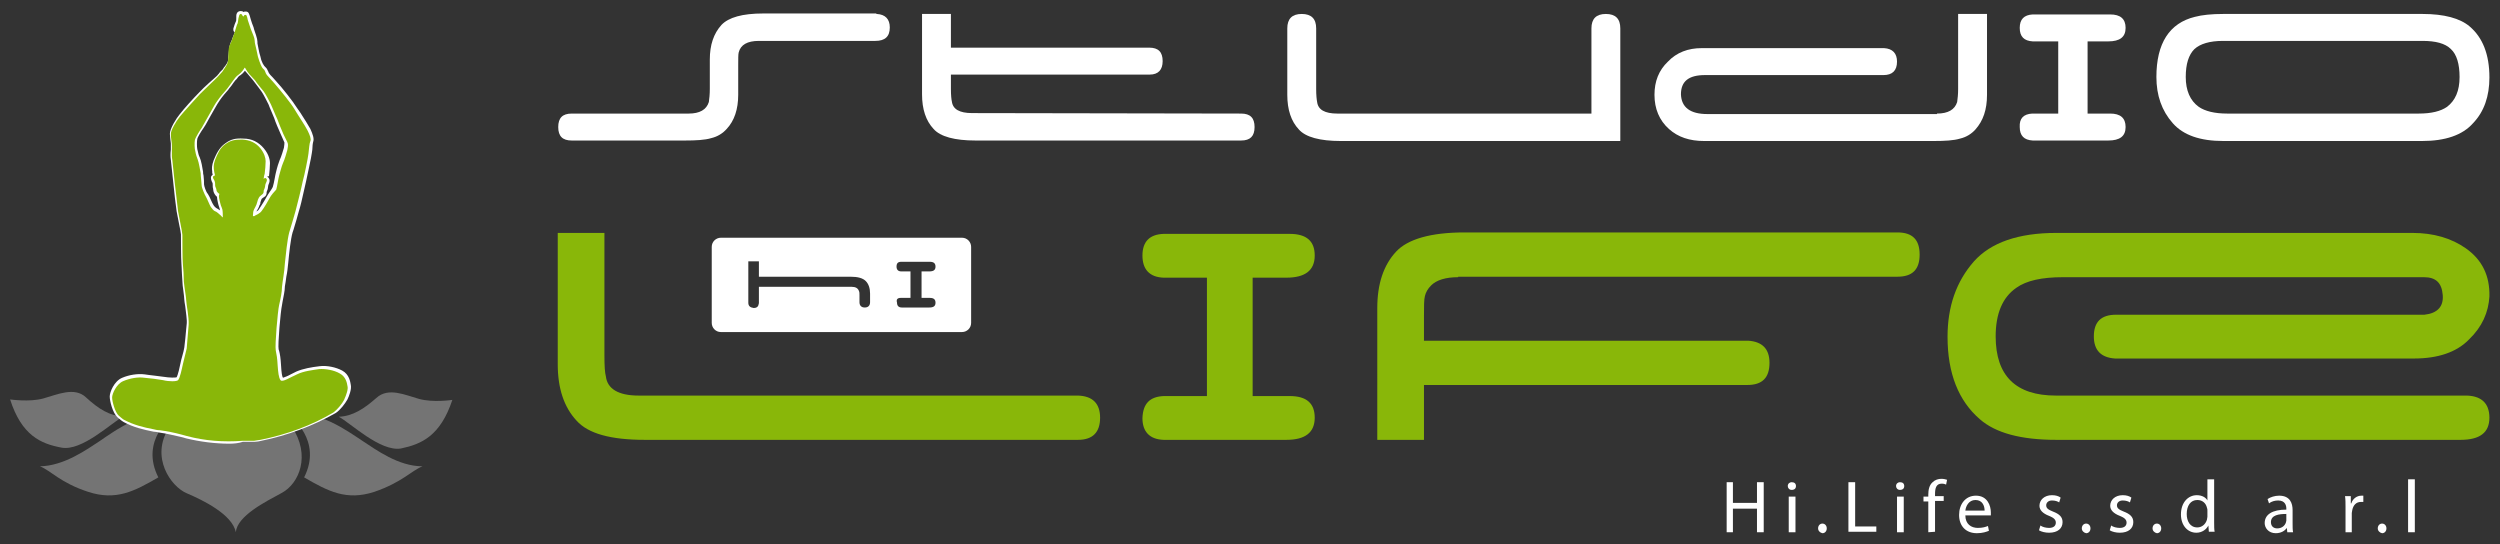
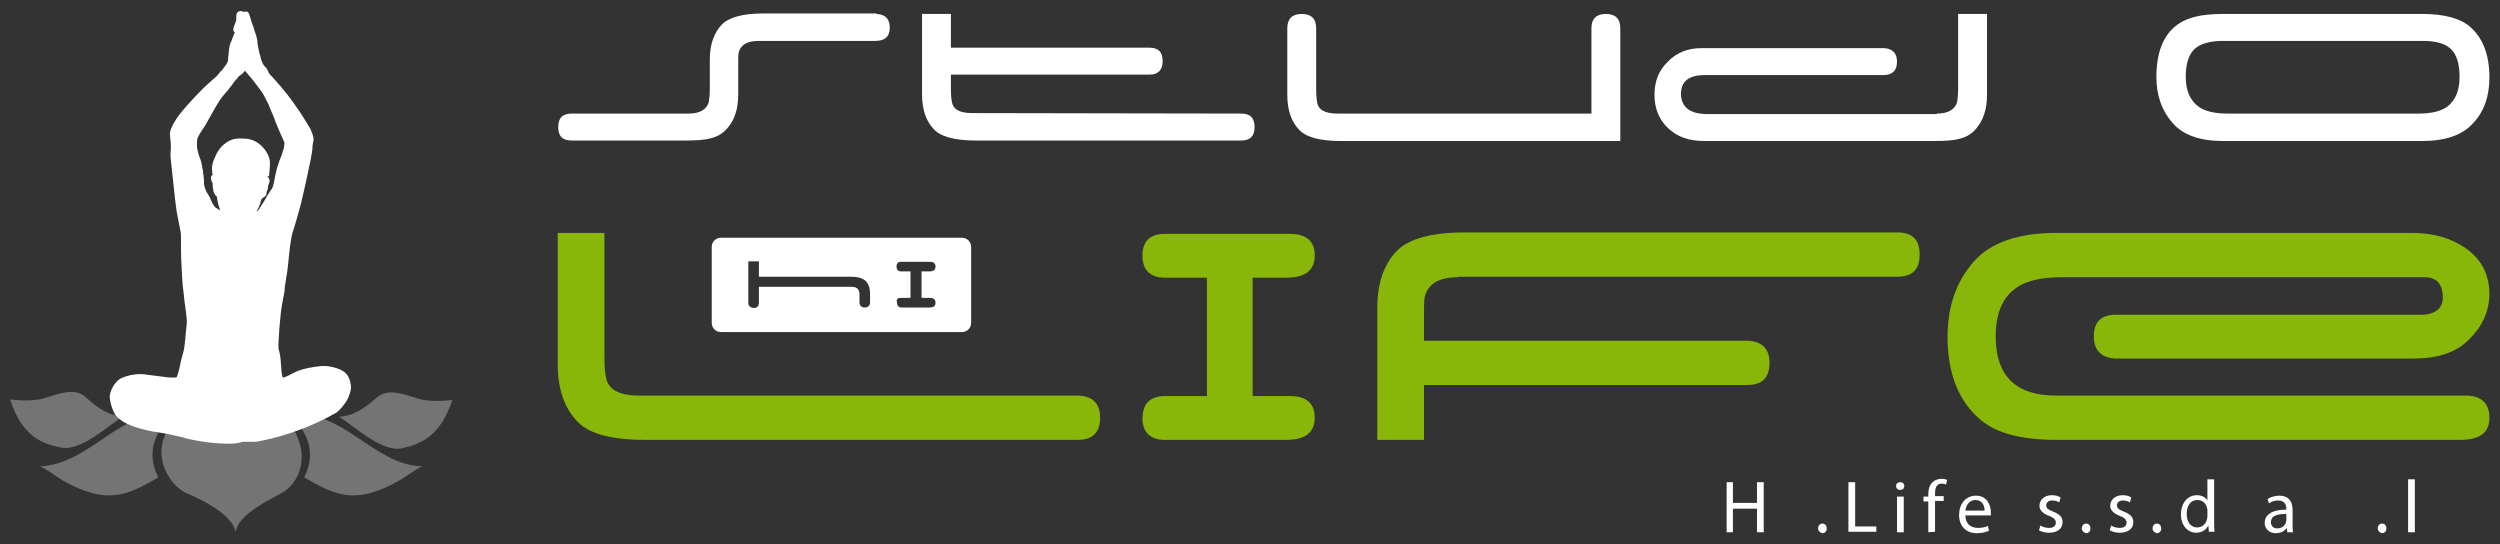
<svg xmlns="http://www.w3.org/2000/svg" version="1.1" baseProfile="tiny" id="Livello_1" x="0px" y="0px" viewBox="0 0 519.5 113.1" overflow="visible" xml:space="preserve">
  <rect x="0" y="0" width="519.5" height="113.1" fill="#333333" stroke="none" />
  <g>
    <path fill="#FFFFFF" d="M360.1,100.2v4.3h5v-4.3h1.4v10.4h-1.4v-4.9h-5v4.9h-1.3v-10.4H360.1z" />
-     <path fill="#FFFFFF" d="M373.2,101c0,0.5-0.3,0.8-0.9,0.8c-0.5,0-0.8-0.4-0.8-0.8c0-0.5,0.4-0.8,0.8-0.8   C372.9,100.2,373.2,100.5,373.2,101z M371.7,110.6v-7.4h1.4v7.4H371.7z" />
    <path fill="#FFFFFF" d="M377.8,109.8c0-0.6,0.4-1,0.9-1s0.9,0.4,0.9,1s-0.4,1-0.9,1C378.2,110.7,377.8,110.3,377.8,109.8z" />
    <path fill="#FFFFFF" d="M384.2,100.2h1.3v9.2h4.4v1.1h-5.8v-10.3H384.2z" />
    <path fill="#FFFFFF" d="M395.7,101c0,0.5-0.3,0.8-0.9,0.8c-0.5,0-0.8-0.4-0.8-0.8c0-0.5,0.4-0.8,0.8-0.8   C395.4,100.2,395.7,100.5,395.7,101z M394.2,110.6v-7.4h1.4v7.4H394.2z" />
    <path fill="#FFFFFF" d="M400.7,110.6v-6.4h-1v-1h1v-0.4c0-1,0.2-2,0.9-2.6c0.5-0.5,1.2-0.7,1.8-0.7c0.5,0,0.9,0.1,1.2,0.2l-0.2,1   c-0.2-0.1-0.5-0.2-0.9-0.2c-1.2,0-1.4,1-1.4,2.2v0.4h1.8v1h-1.8v6.4L400.7,110.6L400.7,110.6z" />
    <path fill="#FFFFFF" d="M408.4,107.1c0,1.8,1.2,2.6,2.6,2.6c1,0,1.6-0.2,2.1-0.4l0.2,1c-0.5,0.2-1.3,0.5-2.5,0.5   c-2.3,0-3.7-1.5-3.7-3.8c0-2.2,1.3-4,3.5-4c2.4,0,3.1,2.1,3.1,3.5c0,0.3,0,0.5,0,0.6C413.7,107.1,408.4,107.1,408.4,107.1z    M412.4,106.1c0-0.9-0.4-2.2-1.9-2.2c-1.4,0-2,1.3-2.1,2.2H412.4z" />
    <path fill="#FFFFFF" d="M424,109.2c0.4,0.3,1.1,0.5,1.8,0.5c1,0,1.4-0.5,1.4-1.1s-0.4-1-1.4-1.4c-1.3-0.5-2-1.2-2-2.1   c0-1.2,1-2.2,2.6-2.2c0.8,0,1.4,0.2,1.8,0.5l-0.3,1c-0.3-0.2-0.8-0.4-1.5-0.4c-0.8,0-1.2,0.5-1.2,1c0,0.6,0.4,0.9,1.4,1.3   c1.3,0.5,2,1.1,2,2.2c0,1.3-1,2.2-2.8,2.2c-0.8,0-1.6-0.2-2.1-0.5L424,109.2z" />
    <path fill="#FFFFFF" d="M432.6,109.8c0-0.6,0.4-1,0.9-1s0.9,0.4,0.9,1s-0.4,1-0.9,1C433,110.7,432.6,110.3,432.6,109.8z" />
    <path fill="#FFFFFF" d="M438.7,109.2c0.4,0.3,1.1,0.5,1.8,0.5c1,0,1.4-0.5,1.4-1.1s-0.4-1-1.4-1.4c-1.3-0.5-2-1.2-2-2.1   c0-1.2,1-2.2,2.6-2.2c0.8,0,1.4,0.2,1.8,0.5l-0.3,1c-0.3-0.2-0.8-0.4-1.5-0.4c-0.8,0-1.2,0.5-1.2,1c0,0.6,0.4,0.9,1.4,1.3   c1.3,0.5,2,1.1,2,2.2c0,1.3-1,2.2-2.8,2.2c-0.8,0-1.6-0.2-2.1-0.5L438.7,109.2z" />
    <path fill="#FFFFFF" d="M447.3,109.8c0-0.6,0.4-1,0.9-1s0.9,0.4,0.9,1s-0.4,1-0.9,1C447.7,110.7,447.3,110.3,447.3,109.8z" />
    <path fill="#FFFFFF" d="M460.1,99.6v9c0,0.7,0,1.4,0.1,1.9H459l-0.1-1.3l0,0c-0.4,0.8-1.3,1.5-2.5,1.5c-1.8,0-3.2-1.5-3.2-3.8   c0-2.5,1.5-4,3.3-4c1.1,0,1.9,0.5,2.2,1.1l0,0v-4.4H460.1z M458.7,106.1c0-0.2,0-0.4-0.1-0.6c-0.2-0.9-0.9-1.6-2-1.6   c-1.4,0-2.2,1.2-2.2,2.9c0,1.5,0.7,2.8,2.2,2.8c0.9,0,1.7-0.6,2-1.6c0-0.2,0.1-0.4,0.1-0.6V106.1z" />
    <path fill="#FFFFFF" d="M475.3,110.6l-0.1-0.9l0,0c-0.4,0.6-1.2,1.1-2.3,1.1c-1.5,0-2.3-1.1-2.3-2.1c0-1.8,1.6-2.8,4.5-2.8v-0.2   c0-0.6-0.2-1.7-1.7-1.7c-0.7,0-1.4,0.2-1.9,0.6l-0.3-0.9c0.6-0.4,1.5-0.7,2.4-0.7c2.3,0,2.8,1.6,2.8,3v2.8c0,0.6,0,1.3,0.1,1.8   C476.5,110.6,475.3,110.6,475.3,110.6z M475.1,106.8c-1.5,0-3.2,0.2-3.2,1.7c0,0.9,0.6,1.3,1.3,1.3c1,0,1.6-0.6,1.8-1.2   c0-0.1,0.1-0.3,0.1-0.4L475.1,106.8L475.1,106.8z" />
-     <path fill="#FFFFFF" d="M487.4,105.4c0-0.9,0-1.6-0.1-2.3h1.2v1.5h0.1c0.3-1,1.2-1.6,2.1-1.6c0.2,0,0.3,0,0.4,0v1.3   c-0.1,0-0.3,0-0.5,0c-1,0-1.6,0.7-1.8,1.7c0,0.2-0.1,0.4-0.1,0.6v4h-1.3L487.4,105.4L487.4,105.4z" />
    <path fill="#FFFFFF" d="M494.1,109.8c0-0.6,0.4-1,0.9-1s0.9,0.4,0.9,1s-0.4,1-0.9,1C494.5,110.7,494.1,110.3,494.1,109.8z" />
    <path fill="#FFFFFF" d="M500.4,99.6h1.4v11h-1.4V99.6z" />
  </g>
  <g>
    <path fill="#FFFFFF" d="M199.9,49.4h-50.1c-1,0-1.9,0.8-1.9,1.9v15.8c0,1,0.8,1.9,1.9,1.9h50.1c1,0,1.9-0.8,1.9-1.9V51.3   C201.8,50.3,201,49.4,199.9,49.4z M180.8,62.8c0,0.7-0.4,1.1-1.1,1.1c-0.7,0-1.1-0.4-1.1-1.1v-1.4c0-0.4,0-0.7-0.1-0.9   c-0.2-0.6-0.7-0.9-1.5-0.9h-19.3V63c-0.1,0.7-0.4,1-1.1,1c-0.7-0.1-1.1-0.4-1.1-1.1v-8.6h2.2v3.2h19c1.6,0,2.6,0.3,3.2,0.9   c0.6,0.6,0.9,1.5,0.9,2.6V62.8z M193.2,61.9c0.8,0,1.2,0.3,1.2,1c0,0.7-0.4,1-1.3,1h-5.7c-0.7,0-1-0.4-1-1c-0.2-0.7,0.1-1,0.8-1h2   v-5.5h-1.9c-0.7,0-1-0.4-1-1c0-0.7,0.3-1,1-1h5.9c0.8,0,1.2,0.3,1.2,1c0,0.7-0.4,1-1.3,1h-1.6v5.5H193.2z" />
  </g>
  <g>
    <path fill="#FFFFFF" d="M182.1,2.9h0.1c1.8,0.1,2.7,1.1,2.7,2.8c0,1.9-1,2.8-3,2.8l0,0l0,0h-24.2c-2.4,0-3.8,0.8-4.2,2.4   c-0.1,0.4-0.1,1.3-0.1,2.6v6.2c0,3-0.8,5.4-2.4,7.1c-0.8,0.9-1.9,1.6-3.2,1.9c-1.3,0.4-3.2,0.5-5.5,0.5h-23.5l0,0   c-1.9,0-2.8-0.9-2.8-2.8s0.9-2.8,2.8-2.8h0.1h0.1l0,0l0,0h24.1c2.3,0,3.7-0.8,4.2-2.4c0.1-0.7,0.2-1.6,0.2-2.7v-6.1   c0-3.1,0.8-5.4,2.4-7.2c1.5-1.6,4.4-2.4,8.7-2.4h23.5V2.9z" />
    <path fill="#FFFFFF" d="M257.9,23.6c1.9,0,2.8,0.9,2.8,2.8s-0.9,2.8-2.8,2.8h-55.2c-4.3,0-7.3-0.8-8.7-2.4   c-1.6-1.7-2.4-4.1-2.4-7.2V2.9h6v7h41.2c1.9,0,2.8,0.9,2.8,2.8c0,1.8-0.9,2.8-2.7,2.8h-0.1h-41.2v3c0,1.3,0.1,2.2,0.2,2.6   c0.2,1.6,1.6,2.4,4.2,2.4L257.9,23.6L257.9,23.6z" />
    <path fill="#FFFFFF" d="M330.7,23.6V5.9c0-2,1-3,3-3s3,1,3,3l0,0v23.4h-58.1c-4.3,0-7.3-0.8-8.7-2.4c-1.6-1.7-2.4-4.1-2.4-7.2V5.9   l0,0c0-2,1-3,3-3s3,1,3,3l0,0v12.6c0,1.3,0.1,2.2,0.2,2.7c0.2,1.6,1.6,2.4,4.2,2.4C277.9,23.6,330.7,23.6,330.7,23.6z" />
    <path fill="#FFFFFF" d="M402.5,23.6c2.3,0,3.7-0.8,4.2-2.4c0.1-0.7,0.2-1.6,0.2-2.7V2.9h6v16.8c0,3.1-0.8,5.4-2.4,7.2   c-0.8,0.9-1.9,1.6-3.2,1.9c-1.3,0.4-3.2,0.5-5.5,0.5h-47.7c-3,0-5.4-0.8-7.3-2.5c-2-1.8-3-4.2-3-7.1c0-2.8,0.9-5.1,2.8-6.9   c1.8-1.9,4.2-2.8,7-2.8h37.9c1.8,0.1,2.7,1.1,2.7,2.8c0,1.9-1,2.8-2.8,2.8c-0.1,0-0.1,0-0.2,0s-0.1,0-0.2,0h-36.7c-3.4,0-5,1.3-5,4   c0.1,2.7,1.9,4.1,5.5,4.1h47.7V23.6z" />
    <path fill="#FFFFFF" d="M462,29.3c-4.8,0-8.3-1.2-10.5-3.7c-2.3-2.6-3.4-5.8-3.4-9.6c0-7,2.7-11.2,8-12.5c1.5-0.4,3.5-0.6,5.9-0.6   h41.4c4.5,0,7.8,0.9,9.8,2.6c2.7,2.3,4.1,5.8,4.1,10.6c0,3.9-1.1,7.1-3.4,9.5c-2.2,2.5-5.8,3.7-10.6,3.7H462z M461.9,8.5   c-2.7,0-4.7,0.6-5.9,1.7c-1.2,1.2-1.8,3.1-1.8,5.8c0,2.8,0.9,4.9,2.7,6.2c1.3,0.9,3.3,1.4,5.9,1.4h39.8c2.7,0,4.6-0.5,5.9-1.4   c1.7-1.3,2.6-3.3,2.6-6.2c0-2.7-0.6-4.7-1.8-5.8c-1.2-1.2-3.2-1.7-5.9-1.7C503.4,8.5,461.9,8.5,461.9,8.5z" />
-     <path fill-rule="evenodd" fill="#FFFFFF" d="M422.3,23.6h5.4v-15h-5.2l0,0h-0.1c-1.8-0.1-2.7-1-2.7-2.8s0.9-2.7,2.7-2.8h16.1   c2.1,0,3.2,0.9,3.2,2.8s-1.2,2.8-3.6,2.8h-4.3v15h4.7c2.1,0,3.2,0.9,3.2,2.8s-1.2,2.8-3.6,2.8h-15.6l0,0h-0.1   c-1.8-0.1-2.7-1-2.7-2.8C419.6,24.6,420.5,23.7,422.3,23.6z" />
  </g>
  <g>
    <path fill="#89B709" d="M224,82.2c3,0.1,4.6,1.6,4.6,4.6s-1.5,4.6-4.6,4.6h-90c-7.1,0-11.8-1.3-14.2-4c-2.6-2.8-3.9-6.7-3.9-11.7   V48.4h9.7v25.5c0,2.2,0.1,3.6,0.3,4.3c0.3,2.6,2.6,4,6.8,4C132.7,82.2,224,82.2,224,82.2z" />
    <path fill="#89B709" d="M303,57.6c-2.6,0-4.5,0.6-5.6,1.7c-0.7,0.7-1.1,1.4-1.3,2.2c-0.2,0.7-0.2,2.2-0.2,4.3v5h67.4   c2.9,0.2,4.4,1.7,4.4,4.6c0,3.1-1.5,4.6-4.6,4.6h-67.2v11.4h-9.7V64c0-5,1.3-8.9,3.9-11.7c2.4-2.6,7.2-4,14.2-4h90   c3.1,0,4.6,1.5,4.6,4.6s-1.5,4.6-4.6,4.6H303V57.6z" />
    <path fill="#89B709" d="M512,82.2c3.5-0.1,5.3,1.5,5.3,4.6s-2,4.6-6,4.6h-84c-7.3,0-12.6-1.4-15.9-4.3c-4.4-3.8-6.7-9.5-6.7-17.1   c0-6.3,1.8-11.5,5.5-15.7c3.5-3.9,9.2-5.9,17.1-5.9h74c4.4,0,8.1,1.1,11.1,3.2c3.4,2.4,5,5.7,4.9,10c-0.2,3.3-1.5,6.3-4.2,8.9   c-2.6,2.7-6.5,4-11.5,4h-62.1c-2.9-0.2-4.4-1.7-4.4-4.6c0-3,1.5-4.5,4.6-4.5h0.7h63.4c2.7-0.3,4-1.7,3.8-4.1   c-0.2-2.5-1.4-3.7-3.9-3.7h-75c-4.4,0-7.6,0.7-9.7,2.2c-2.9,2-4.3,5.4-4.3,10.1c0,8.2,4.2,12.3,12.5,12.3H512z" />
    <path fill-rule="evenodd" fill="#89B709" d="M241.9,82.3h8.9V57.7h-8.7H242h-0.2c-2.9-0.1-4.4-1.7-4.4-4.6c0-2.9,1.5-4.4,4.4-4.5   H268c3.5,0,5.2,1.5,5.2,4.5c0,3.1-2,4.6-5.9,4.6h-7v24.6h7.7c3.5,0,5.2,1.5,5.2,4.5c0,3.1-2,4.6-5.9,4.6H242h-0.1h-0.1   c-2.9-0.1-4.4-1.7-4.4-4.5C237.5,83.9,238.9,82.4,241.9,82.3z" />
  </g>
  <g>
    <path fill-rule="evenodd" fill="#747474" d="M9,82.8c2.9-0.8,6.5-2.5,8.9-0.2c2.5,2.3,4.9,3.9,7.8,3.9c-2.4,1.2-8.7,7.4-13,6.5   c-4.2-0.8-8.2-2.5-10.6-10C2.1,83,6.1,83.6,9,82.8" />
    <path fill-rule="evenodd" fill="#747474" d="M35.8,86.5c0,0-6.8,5-2.9,12.7c-5,2.9-8.8,4.9-14.6,3s-7.7-4.4-10-5.3   c5-0.1,9.6-3.4,12.5-5.3C23.7,89.6,30.6,84.6,35.8,86.5" />
    <path fill-rule="evenodd" fill="#747474" d="M48.4,87.4c0,0,8.1-4.9,12.2,1.2s1.5,11.9-2,13.8s-9.3,4.8-9.6,8.2   c-0.7-3.7-6.9-6.7-10.2-8.1s-7.6-7.5-3.7-13.6C39,83.1,48.4,87.4,48.4,87.4" />
    <path fill-rule="evenodd" fill="#747474" d="M60.3,86.5c5.3-1.8,12.1,3.2,15,5.1s7.5,5.3,12.5,5.3c-2.3,0.9-4.2,3.3-10,5.3   c-5.8,1.9-9.6-0.1-14.6-3C67.1,91.5,60.3,86.5,60.3,86.5" />
    <path fill-rule="evenodd" fill="#747474" d="M70.4,86.6c2.9-0.1,5.3-1.7,7.8-3.9c2.5-2.3,6-0.6,8.9,0.2c2.9,0.8,6.9,0.2,6.9,0.2   c-2.5,7.5-6.4,9.2-10.7,10.1C79,93.9,72.7,87.8,70.4,86.6" />
    <g>
      <path fill="#FFFFFF" d="M47.7,92.2c-3,0-6.1-0.4-9-1.1l-1.1-0.3c-1.4-0.3-2.9-0.7-4.4-0.9c-0.5-0.1-0.9-0.2-1.3-0.2    c-2-0.4-4.2-0.9-6.2-2c-0.3-0.2-0.5-0.3-0.7-0.5s-0.4-0.3-0.6-0.5c-1-0.9-1.6-3.4-1.6-4.3s0.9-3.2,2.6-3.9    c1.4-0.6,3.2-0.9,4.7-0.7l0.7,0.1c1.1,0.1,2.2,0.3,3.2,0.4c1.2,0.2,2.5,0.2,2.7,0.1c0,0,0.3-0.4,0.8-2.9c0.1-0.4,0.2-1,0.4-1.6    s0.3-1.2,0.4-1.7c0.1-0.8,0.3-2.6,0.4-3.9l0.1-1c0.1-0.9-0.2-2.5-0.3-3.6c-0.1-0.7-0.2-1.1-0.2-1.4c0-0.3-0.1-1.1-0.2-1.9    c-0.1-0.7-0.2-1.4-0.2-2c0-0.5-0.1-1-0.1-1.6c0-0.8-0.1-1.6-0.1-2c-0.1-0.9-0.1-6.1-0.1-6.1c0-0.2-0.2-1.3-0.4-2.2    c-0.2-1-0.4-2-0.5-2.6c-0.1-0.5-0.6-4.8-0.7-6c-0.1-1.1-0.4-3.8-0.5-4.7c-0.1-0.6-0.1-1.3,0-2.1c0-0.5,0-1,0-1.3s-0.1-0.6-0.1-0.8    c0-0.4-0.1-0.7-0.1-1.2c0-1.1,1.4-3.3,2-4c0.9-1.2,3.1-3.6,4.1-4.6c1-1.1,3.1-2.9,3.2-3c0.2-0.2,0.6-0.5,0.7-0.7    c0.1-0.1,0.3-0.3,0.4-0.5c0.2-0.2,0.4-0.4,0.6-0.6c0.1-0.2,0.3-0.5,0.5-0.7c0.1-0.2,0.3-0.4,0.4-0.6c0.1-0.2,0.2-0.4,0.2-0.8    c0-0.2,0-0.6,0.1-1c0-0.4,0.1-0.8,0.1-1c0-0.5,0.3-1.5,0.5-1.8c0.1-0.3,0.5-1.4,0.7-1.8c-0.4-0.2-0.3-0.5-0.3-0.8    c0.2-0.7,0.4-1.2,0.5-1.4s0.1-0.4,0.1-0.7c0-0.1,0-0.3,0-0.4V3.3c0-0.3,0.1-0.9,0.8-1c0.3,0,0.5,0,0.7,0.2    c0.1-0.1,0.3-0.1,0.5-0.1c0.6,0,0.7,0.5,1,1.6c0.1,0.4,0.4,1.2,0.6,1.7l0.1,0.4c0.1,0.4,0.3,0.8,0.4,1.2c0.2,0.6,0.3,1.1,0.3,1.4    c0,0.1,0,0.2,0,0.3c0.1,0.3,0.3,1.9,0.6,2.7l0.1,0.4c0.1,0.5,0.2,0.6,0.4,1.1c0.2,0.4,0.4,0.6,0.5,0.7c0.1,0.1,0.1,0.1,0.2,0.2    c0.2,0.2,0.3,0.5,0.4,0.7c0.1,0.1,0.1,0.3,0.2,0.4c0.1,0.1,0.1,0.2,0.3,0.4s0.6,0.6,1.2,1.3c1.3,1.4,3.5,4.2,4.3,5.5    c0.2,0.3,0.4,0.6,0.7,1c0.8,1.2,1.7,2.7,2.1,3.4c0.5,1.1,0.8,2,0.6,2.6c-0.1,0.3-0.2,1.1-0.2,1.7l-0.1,0.7    c-0.1,0.9-0.9,4.4-1.2,5.9c-0.1,0.5-0.3,1.3-0.5,2.2c-0.3,1.4-0.7,3.1-1,4c-0.2,0.6-0.3,1.2-0.5,1.8c-0.3,0.9-0.5,1.8-0.8,2.6    c-0.4,1.4-0.7,4.2-0.9,6.3c-0.1,1-0.2,2-0.4,2.9c-0.1,0.8-0.2,1.5-0.3,2c0,1-0.3,2.1-0.5,3.3l-0.1,0.6c-0.3,1.3-0.9,8.3-0.7,9.2    l0.1,0.3c0.2,0.8,0.3,1.4,0.4,3c0.1,1.6,0.2,2.3,0.4,2.6c0.3-0.1,1.1-0.4,1.6-0.7c0.4-0.2,0.8-0.4,1.2-0.6    c1.4-0.6,3.1-0.9,4.8-1.1c1.5-0.2,3.4,0.2,4.7,0.9c1.5,0.8,1.7,2.4,1.8,3l0,0c0.2,0.9-0.4,2.4-0.7,3c-0.5,0.9-1.5,2.2-2.4,2.8    c-4.7,2.7-10.1,4.7-15.5,5.8c-0.4,0.1-0.9,0.2-1.3,0.2h-1.3c-0.4,0-0.8,0-1.2,0C49.6,92.1,48.6,92.2,47.7,92.2z M46.5,44.6    L46.5,44.6L46.5,44.6z M54.4,41.3c0,0-0.1,0.1-0.2,0.5c-0.1,0.2-0.1,0.3-0.1,0.4c0,0.2-0.1,0.3-0.2,0.5c-0.1,0.4-0.4,0.9-0.6,1.2    c0,0,0,0.1-0.1,0.1c0.2-0.1,0.5-0.3,0.6-0.5c0.4-0.6,1.3-2,1.6-2.6c0.2-0.3,0.4-0.7,0.7-1.1c0.2-0.3,0.5-0.7,0.6-1    s0.3-1.2,0.4-1.8c0.1-0.4,0.1-0.7,0.2-1c0.3-1.3,0.6-2.2,0.8-2.7c0.3-0.6,0.8-2.2,0.9-2.6c0.1-0.5,0.1-1,0.1-1.1    c-0.1-0.2-0.2-0.5-0.4-0.9c-0.1-0.3-0.3-0.6-0.4-0.9c-0.4-0.9-1.1-2.5-1.3-3.2c-0.3-0.8-1-2.3-1.2-2.9c-0.3-0.6-1-2-1.4-2.6    c-0.4-0.5-1-1.4-1.5-2l-0.3-0.4c-0.3-0.4-0.8-0.9-1.1-1.3c-0.2-0.2-0.4-0.5-0.6-0.7c-0.3,0.4-0.6,0.7-0.9,0.9    c-0.4,0.2-0.6,0.5-0.8,0.8c-0.1,0.1-0.2,0.2-0.3,0.3c-0.2,0.2-0.5,0.7-0.8,1.1s-0.6,0.7-0.7,0.9c-0.3,0.3-1.3,1.5-1.7,2.1    c-0.3,0.4-0.7,1.1-1.1,1.8l-0.4,0.7c-0.2,0.4-0.6,1-0.9,1.6c-0.4,0.8-0.8,1.4-1,1.7c-0.5,0.7-1.3,2-1.3,2.3    c-0.1,0.4-0.1,1.6,0,2.1l0.1,0.4c0.1,0.5,0.2,0.9,0.4,1.3c0.3,0.6,0.6,2.3,0.7,3c0,0.2,0,0.5,0.1,0.8c0.1,0.7,0.1,1.5,0.1,1.8    s0.4,1.6,0.8,2c0.2,0.3,0.5,0.9,0.7,1.4c0.1,0.3,0.3,0.6,0.4,0.8c0.2,0.4,0.5,0.6,0.6,0.7c0.2,0.1,0.5,0.3,0.8,0.5    c0-0.1,0-0.1,0-0.1c0-0.1-0.1-0.3-0.1-0.4c0-0.1-0.1-0.2-0.1-0.3c-0.1-0.2-0.4-1.5-0.4-1.9v-0.1c-0.3-0.2-0.6-0.7-0.7-1    c0-0.1-0.1-0.3-0.1-0.5v-0.1c-0.1-0.3-0.1-0.5-0.1-0.9c0-0.2,0-0.4-0.1-0.5c-0.1-0.2-0.4-0.8-0.2-1.3c0.1-0.1,0.2-0.2,0.3-0.3    c0-0.1-0.1-0.3-0.1-0.4v-0.3C44,35,44,34.4,44.4,33.3c0.5-1.2,1.1-2.6,2.4-3.5c1.2-0.9,2.2-1.1,3.8-1c1.7,0,3.1,0.7,4.2,2    c1.2,1.4,1.3,2.7,1.3,3.1c0,0.6-0.1,1.9-0.2,2.7l-0.4,0.1c0.4,0.2,0.7,0.7,0.4,1.4c-0.1,0.2-0.2,0.5-0.2,0.7    c0,0.4-0.2,0.9-0.3,1.1c0,0.1,0,0.1,0,0.2c0,0.2-0.1,0.5-0.3,0.7C54.8,41,54.5,41.2,54.4,41.3L54.4,41.3z M45.1,40.9L45.1,40.9    L45.1,40.9z M44.4,37.3L44.4,37.3L44.4,37.3z" />
-       <path fill="#89B709" d="M72.2,80.2c-0.1-0.6-0.3-1.9-1.6-2.6c-1.2-0.7-3-1-4.3-0.9c-1.3,0.2-3.2,0.4-4.6,1.1    c-1.4,0.6-3,1.7-3.4,1.2s-0.5-1.7-0.6-3c-0.1-1.7-0.2-2.2-0.4-3.2s0.4-8.1,0.7-9.4c0.3-1.3,0.6-2.7,0.6-3.8c0.1-1.1,0.5-3,0.6-4.9    c0.2-1.9,0.5-4.9,0.9-6.4c0.4-1.4,0.9-2.9,1.3-4.4c0.4-1.5,1.2-4.7,1.5-6.2c0.4-1.4,1.1-4.9,1.2-5.8c0.1-0.9,0.2-2.2,0.4-2.6    c0.2-0.4-0.1-1.2-0.6-2.2s-2-3.2-2.7-4.4c-0.7-1.2-2.9-3.9-4.2-5.4s-1.4-1.5-1.6-1.8c-0.2-0.2-0.3-0.8-0.5-1s-0.4-0.3-0.7-1    s-0.3-0.8-0.6-1.7c-0.2-0.9-0.5-2.4-0.6-2.7s0-0.9-0.3-1.6c-0.2-0.5-0.4-1-0.6-1.5c-0.2-0.5-0.4-1.3-0.6-1.8c0,0-0.2-1.1-0.4-1.1    c-0.6,0-0.3,0.3-0.5,0.3c-0.3,0-0.2-0.5-0.6-0.5c-0.3,0.1-0.3,0.3-0.4,0.7c-0.1,0.3-0.1,0.8-0.2,1.2c-0.2,0.3-0.5,1.5-0.7,2.1    c-0.2,0.5-0.6,1.6-0.7,1.9c-0.2,0.3-0.5,1.2-0.5,1.6s-0.1,1.7-0.1,2s-0.1,0.7-0.3,1.1c-0.2,0.3-0.6,1-0.9,1.4    c-0.3,0.3-0.8,0.9-1,1.1c-0.2,0.2-0.7,0.7-0.7,0.7s-1.9,1.8-3,2.9c-1,1.1-3.2,3.5-4.1,4.6c-0.9,1.1-1.9,2.9-1.9,3.6s0.1,1.2,0.2,2    c0.1,0.8-0.1,2.5,0.1,3.4c0.1,0.9,0.4,3.6,0.5,4.7c0.1,1.1,0.6,4.8,0.7,6c0.2,1.2,0.9,4.4,0.9,4.9s0,5.3,0.1,6.1s0.2,2.6,0.2,3.6    c0.1,1.2,0.5,3.3,0.5,4c0,0.6,0.6,3.5,0.5,5c-0.1,1.1-0.3,3.9-0.4,4.9c-0.2,0.9-0.6,2.4-0.8,3.3s-0.6,2.9-1,3.3    c-0.3,0.3-1.9,0.3-3.1,0c-1.2-0.2-2.6-0.4-3.9-0.5c-1.3-0.2-3,0.1-4.4,0.7s-2.3,2.6-2.3,3.4s0.6,3.1,1.4,3.8    c0.2,0.2,0.4,0.3,0.6,0.5s0.4,0.3,0.6,0.4c1.9,1,3.9,1.5,6,1.9c0.4,0.1,0.8,0.2,1.3,0.2c1.5,0.2,3,0.5,4.5,0.9    c0.4,0.1,0.7,0.2,1.1,0.3c3.7,1,7.7,1.3,11.6,1c0.4,0,0.8,0,1.2,0s0.8,0,1.2,0c0.4-0.1,0.8-0.1,1.3-0.2c5.5-1.1,10.7-3,15.2-5.7    c0.8-0.6,1.8-1.8,2.2-2.6C72,82,72.4,80.8,72.2,80.2 M56,41.2c-0.3,0.6-1.2,2.1-1.6,2.6c-0.4,0.6-1.1,0.8-1.4,1    c-0.2,0.2-0.3,0.1-0.4,0.1c-0.1,0,0-0.3,0-0.6s0.1-0.6,0.2-0.8c0.1-0.2,0.4-0.7,0.5-1c0.1-0.4,0.2-0.6,0.3-1    c0.1-0.3,0.3-0.6,0.4-0.7c0.1-0.1,0.4-0.3,0.6-0.5c0.2-0.2,0.2-0.5,0.2-0.7c0.1-0.2,0.3-0.7,0.3-1s0.2-0.6,0.3-0.9    c0.1-0.3,0.1-0.5-0.2-0.7c-0.3-0.1-0.3,0.2-0.4,0.2c0,0,0-0.5,0.2-1.1c0.1-0.7,0.2-1.9,0.2-2.6c0-0.7-0.3-1.7-1.1-2.7    c-1-1.2-2.2-1.7-3.8-1.8c-1.6,0-2.4,0.2-3.4,0.9c-1.2,0.8-1.7,2.1-2.2,3.3c-0.4,1.1-0.3,1.7-0.2,2.4c0,0.4,0.4,0.9-0.1,1    c-0.3,0-0.1,0.6,0.1,0.8c0.1,0.2,0.2,0.5,0.2,0.8s0,0.5,0.1,0.7s0.2,0.5,0.2,0.7s0.4,0.6,0.6,0.7c-0.1,0.2-0.1,0.3-0.1,0.6    s0.3,1.5,0.4,1.8c0.1,0.2,0.2,0.5,0.3,0.8s0.1,1.4,0.1,1.6c0,0.2-0.2-0.1-0.4-0.3s-1-0.9-1.2-0.9c-0.3-0.1-0.6-0.5-0.9-0.9    c-0.3-0.5-0.7-1.6-1-2.1s-0.9-1.9-0.9-2.4s-0.2-1.9-0.2-2.5c-0.1-0.6-0.4-2.3-0.6-2.8c-0.2-0.5-0.4-1.1-0.5-1.7    c-0.2-0.6-0.2-1.9-0.1-2.4c0.1-0.5,1.1-2.1,1.4-2.5c0.3-0.5,1.3-2.3,1.8-3.2c0.5-0.9,1.1-2,1.5-2.5c0.4-0.6,1.4-1.8,1.7-2.1    c0.3-0.3,1.2-1.6,1.5-2s0.6-0.9,1.2-1.3c0.6-0.4,1.2-1.3,1.2-1.4c0.1-0.1,0.2,0.1,0.3,0.3s0.3,0.5,0.7,1c0.4,0.4,0.8,0.9,1.2,1.3    c0.3,0.5,1.3,1.7,1.8,2.3c0.5,0.7,1.2,2.1,1.5,2.7s0.9,2.2,1.3,3c0.3,0.8,0.9,2.3,1.3,3.2c0.4,0.9,0.8,1.5,0.9,1.9    c0.1,0.3,0,1-0.1,1.4s-0.6,2.1-0.9,2.7c-0.3,0.7-0.6,1.9-0.8,2.6c-0.2,0.7-0.4,2.3-0.6,2.9C57.1,39.7,56.3,40.6,56,41.2" />
    </g>
  </g>
</svg>